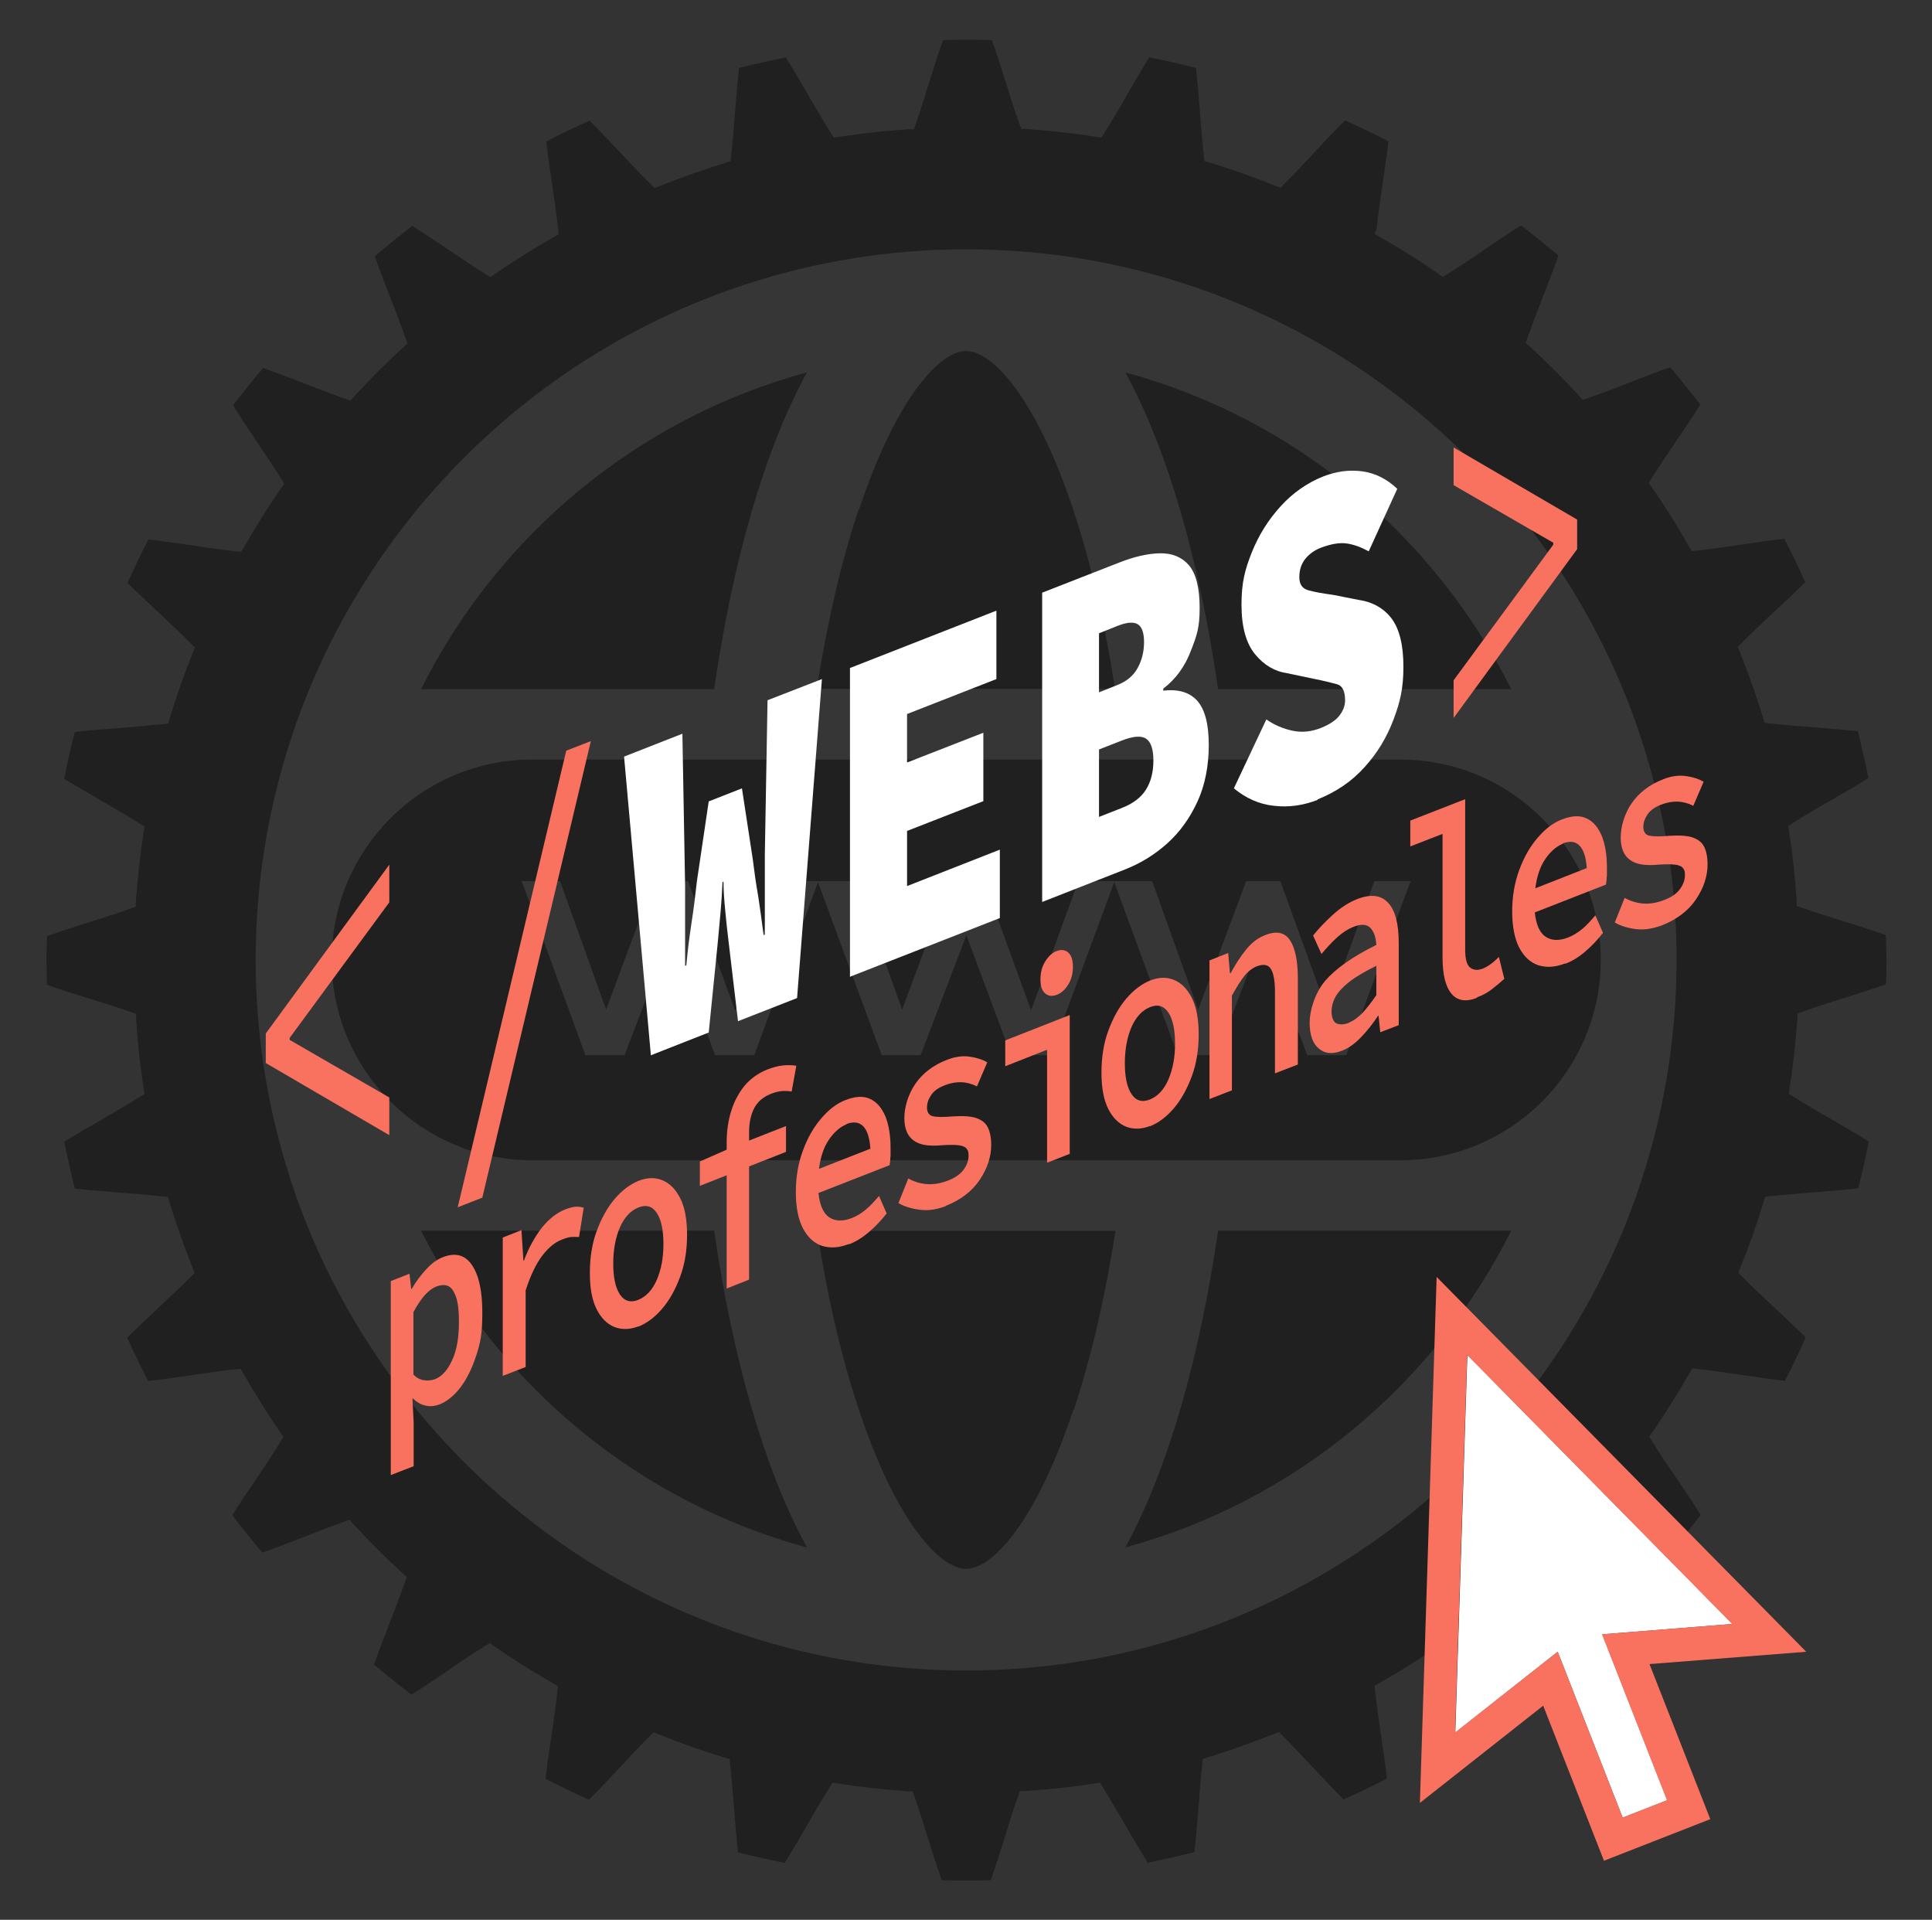
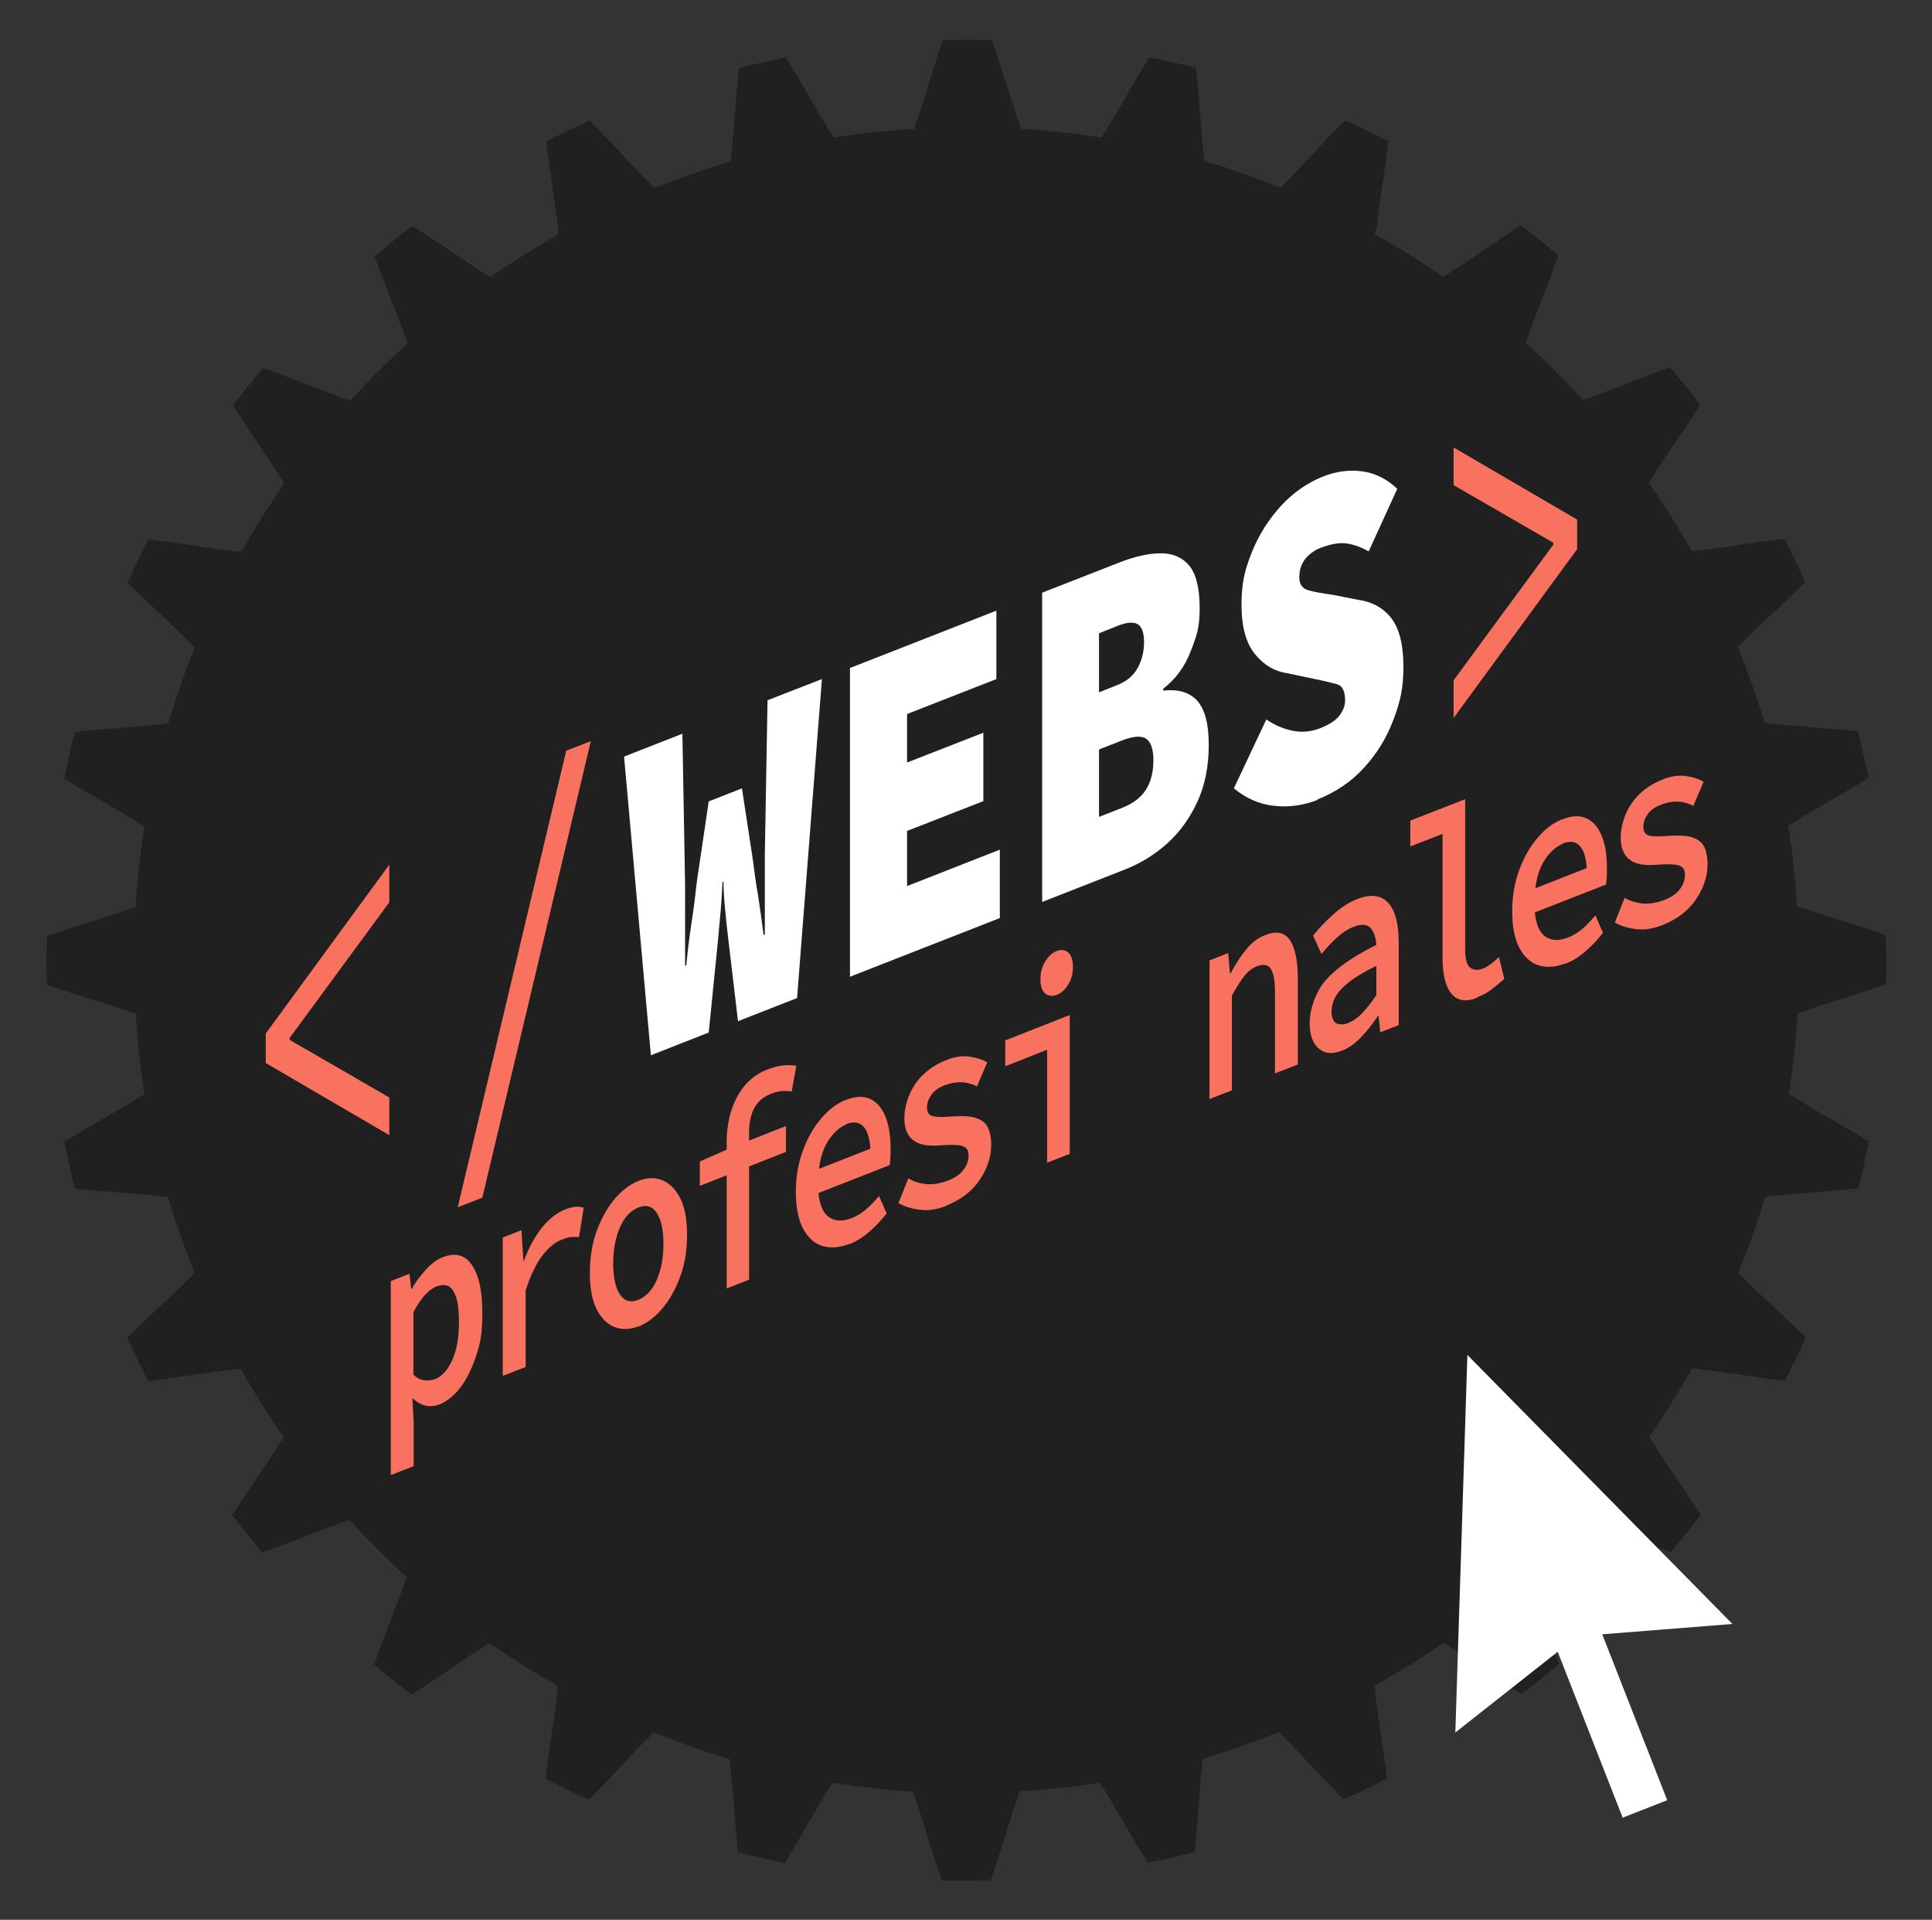
<svg xmlns="http://www.w3.org/2000/svg" id="Capa_1" data-name="Capa 1" version="1.1" viewBox="0 0 785.1 780">
  <rect x="0" y="0" width="785.1" height="780" fill="#333333" stroke="none" />
  <defs>
    <style>
      .cls-1 {
        fill: #f97260;
      }

      .cls-1, .cls-2, .cls-3, .cls-4 {
        stroke-width: 0px;
      }

      .cls-5 {
        opacity: .2;
      }

      .cls-2 {
        fill: #8f8e90;
      }

      .cls-3 {
        fill: #fff;
      }

      .cls-4 {
        fill: #202020;
      }
    </style>
  </defs>
  <path class="cls-4" d="M766.4,380.6c0,3.1.2,6.2.2,9.4s0,6.3-.2,9.4v.5c-5.3,1.9-11.3,3.7-17,5.6-5.9,1.8-11.8,3.7-17,5.6l-2,.7v2.1c-.8,10.3-1.8,19.6-3.2,28.4l-.3,2.1,1.8,1.1c4.9,3.1,10.3,6.3,15.8,9.4,5.1,3,10.3,6,14.9,8.9-1.3,6.7-2.7,12.9-4.3,19-5.5.6-11.7,1.1-17.7,1.6-6.2.5-12.4,1-18,1.6l-2.1.2-.6,2c-2.6,8.7-5.8,17.8-9.5,26.9l-.8,2,1.5,1.5c4,4.1,8.6,8.4,13.2,12.7,4.3,4.1,8.8,8.2,12.7,12.1-2.7,6-5.5,11.9-8.5,17.6-5.5-.6-11.7-1.5-17.6-2.4-6.1-.9-12.3-1.8-17.9-2.4l-2.1-.2-1.1,1.8c-4.8,8.4-9.9,16.5-15.2,24.2l-1.2,1.7,1.1,1.8c3,4.9,6.6,10.1,10.1,15.3,3.3,4.9,6.8,10,9.7,14.7-3.6,4.7-7.5,9.6-12.2,15.2-5.2-1.8-11-4-16.5-6.2-5.8-2.3-11.6-4.5-17-6.4l-2-.7-1.4,1.6c-6.5,7-13.3,13.9-20.2,20.2l-1.6,1.4.7,2c1.9,5.4,4.1,11.2,6.4,17,2.2,5.6,4.4,11.3,6.2,16.5-5.6,4.7-10.5,8.7-15.2,12.2-4.7-2.9-9.8-6.3-14.7-9.7-5.2-3.5-10.5-7.1-15.3-10.1l-1.8-1.1-1.7,1.2c-7.5,5.2-15.7,10.3-24.2,15.2l-2,1.2.2,2.1c.6,5.6,1.5,11.8,2.4,18,.9,5.9,1.8,12,2.4,17.5-5.7,3-11.6,5.8-17.6,8.5-3.9-3.9-8-8.3-12.1-12.6-4.3-4.6-8.6-9.2-12.7-13.3l-1.5-1.5-2,.8c-9.2,3.6-18.2,6.8-26.9,9.5l-2,.6-.2,2.1c-.7,5.6-1.1,11.8-1.6,18-.5,6-1,12.2-1.6,17.8-6,1.5-12.2,2.9-19,4.3-2.9-4.6-5.9-9.8-8.9-14.9-3.2-5.5-6.4-11-9.4-15.8l-1.1-1.8-2.1.3c-8.8,1.4-18.1,2.4-28.4,3.1h-2.1c0,0-.7,2.1-.7,2.1-1.9,5.3-3.7,11.1-5.5,17-1.8,5.8-3.7,11.8-5.6,17.1h-.3c-6.4.2-12.9.2-19.3,0h-.3c-1.9-5.3-3.8-11.3-5.6-17.1-1.8-5.9-3.7-11.7-5.5-17l-.7-2h-2.1c-10.3-.8-19.6-1.8-28.4-3.2l-2.1-.3-1.1,1.8c-3.1,4.9-6.3,10.3-9.4,15.8-3,5.1-6,10.3-8.9,15-6.8-1.4-13-2.8-19-4.3-.6-5.5-1.1-11.7-1.6-17.8-.5-6.2-1-12.4-1.6-18l-.2-2.1-2-.6c-8.7-2.6-17.8-5.8-26.9-9.5l-2-.8-1.5,1.5c-4.1,4-8.4,8.7-12.7,13.3-4,4.3-8.2,8.8-12.1,12.6-6-2.7-11.9-5.6-17.6-8.5.6-5.5,1.5-11.6,2.4-17.5.9-6.2,1.8-12.4,2.4-18l.2-2.1-1.8-1.1c-8.3-4.8-16.5-9.9-24.2-15.2l-1.7-1.2-1.8,1.1c-4.9,3-10.1,6.5-15.3,10.1-4.9,3.3-10,6.8-14.7,9.7-4.7-3.6-9.6-7.5-15.2-12.2,1.8-5.2,4.1-11,6.2-16.6,2.3-5.8,4.5-11.6,6.4-17l.7-2-1.6-1.4c-7-6.4-13.8-13.2-20.2-20.2l-1.4-1.6-2,.7c-5.4,1.9-11.2,4.1-17,6.4-5.6,2.2-11.3,4.4-16.5,6.2-4.7-5.6-8.6-10.5-12.2-15.2,2.9-4.7,6.4-9.8,9.7-14.7,3.5-5.2,7-10.4,10-15.3l1.1-1.8-1.2-1.7c-5.2-7.6-10.3-15.7-15.2-24.2l-1-1.8-2.1.2c-5.6.6-11.7,1.5-17.8,2.4-6,.9-12.1,1.8-17.7,2.4-2.9-5.7-5.8-11.6-8.5-17.6,3.9-3.9,8.3-8,12.6-12.1,4.6-4.3,9.2-8.6,13.3-12.7l1.5-1.5-.8-2c-3.6-9.1-6.8-18.2-9.5-26.9l-.6-2-2.1-.2c-5.6-.7-11.8-1.1-18-1.6-6-.5-12.2-1-17.7-1.6-1.5-6-2.9-12.3-4.3-19,4.6-2.9,9.9-6,15-8.9,5.5-3.2,10.9-6.3,15.8-9.4l1.8-1.1-.3-2.1c-1.4-8.8-2.4-18.1-3.1-28.4v-2.1c-.1,0-2.1-.7-2.1-.7-5.3-1.9-11.1-3.7-17-5.5-5.8-1.8-11.8-3.7-17.1-5.6v-.6c-.1-3.1-.2-6.2-.2-9.3s.1-6.2.2-9.3v-.6c5.3-1.9,11.3-3.7,17-5.6,5.9-1.8,11.8-3.7,17.1-5.6l2-.7v-2.1c.8-10.3,1.8-19.6,3.2-28.4l.3-2.1-1.8-1.1c-4.9-3.1-10.3-6.3-15.8-9.4-5.1-3-10.3-6-15-8.9,1.3-6.7,2.7-13,4.3-19,5.6-.7,11.8-1.1,17.9-1.6,6.2-.5,12.3-1,17.9-1.6l2.1-.2.6-2c2.7-8.8,5.8-17.8,9.5-26.9l.8-2-1.5-1.5c-4-4.1-8.6-8.4-13.2-12.7-4.3-4.1-8.8-8.2-12.7-12.1,2.7-5.9,5.5-11.8,8.5-17.6,5.5.6,11.7,1.5,17.7,2.4,6.1.9,12.3,1.8,17.9,2.4l2.1.2,1.1-1.8c4.8-8.5,10-16.6,15.2-24.2l1.2-1.7-1.1-1.8c-3-4.8-6.5-10-10-15.2-3.3-5-6.8-10.1-9.7-14.8,3.6-4.7,7.5-9.6,12.2-15.2,5.2,1.8,11,4.1,16.6,6.2,5.8,2.3,11.6,4.5,16.9,6.4l2,.7,1.4-1.6c6.4-7,13.2-13.8,20.2-20.2l1.6-1.4-.7-2c-1.9-5.4-4.1-11.2-6.4-17-2.2-5.6-4.4-11.3-6.2-16.5,5.6-4.7,10.5-8.7,15.2-12.3,4.7,2.9,9.8,6.4,14.8,9.7,5.2,3.5,10.4,7,15.2,10l1.8,1.1,1.7-1.2c7.5-5.2,15.7-10.3,24.2-15.2l1.8-1-.2-2.1c-.6-5.6-1.5-11.8-2.4-18-.9-5.9-1.8-12.1-2.4-17.6,5.7-3,11.6-5.8,17.6-8.5,3.9,3.9,8,8.3,12.1,12.6,4.3,4.6,8.7,9.3,12.8,13.3l1.5,1.5,2-.8c9.2-3.6,18.2-6.8,26.9-9.5l2-.6.2-2.1c.7-5.6,1.1-11.8,1.6-18,.5-6,1-12.2,1.6-17.8,6-1.5,12.3-2.9,19-4.3,2.9,4.6,5.9,9.8,8.9,14.9,3.2,5.5,6.4,11,9.5,15.9l1.1,1.8,2.1-.3c8.8-1.4,18.1-2.4,28.4-3.1h2.1c0,0,.7-2.1.7-2.1,1.9-5.3,3.7-11.1,5.5-17,1.8-5.8,3.7-11.8,5.6-17.1h.3c6.4-.2,12.9-.2,19.3,0h.3c1.9,5.3,3.7,11.3,5.6,17.1,1.8,5.9,3.7,11.8,5.6,17l.7,2h2.1c10.4.8,19.7,1.8,28.4,3.2l2.1.3,1.1-1.8c3.1-4.9,6.3-10.3,9.4-15.8,3-5.1,6-10.3,8.9-15,6.8,1.3,13,2.8,19,4.3.7,5.6,1.1,11.8,1.6,17.8.5,6.2,1,12.3,1.6,17.9l.2,2.1,2,.6c8.7,2.6,17.8,5.8,26.9,9.5l2,.8,1.5-1.5c4.1-4,8.4-8.7,12.7-13.3,4-4.3,8.2-8.8,12.1-12.6,5.9,2.7,11.8,5.5,17.6,8.5-.6,5.5-1.5,11.6-2.4,17.6-.9,6.2-1.8,12.3-2.4,18l-.8,2,1.8,1.1c8.5,4.8,16.6,9.9,24.2,15.2l1.7,1.2,1.8-1.1c4.9-3,10.1-6.5,15.3-10.1,4.9-3.3,10-6.8,14.7-9.7,4.7,3.6,9.6,7.5,15.2,12.2-1.8,5.2-4,10.9-6.2,16.5-2.3,5.8-4.5,11.7-6.4,17l-.7,2,1.6,1.4c7,6.5,13.8,13.3,20.2,20.2l1.4,1.6,2-.7c5.4-1.9,11.2-4.1,17.1-6.4,5.5-2.2,11.2-4.4,16.4-6.2,4.7,5.6,8.7,10.5,12.2,15.2-2.9,4.7-6.3,9.8-9.7,14.7-3.5,5.2-7.1,10.5-10.1,15.3l-1.1,1.8,1.2,1.7c5.3,7.6,10.4,15.7,15.2,24.2l1.1,1.8,2.1-.2c5.6-.6,11.7-1.5,17.8-2.4,6-.9,12.1-1.8,17.7-2.4,2.9,5.7,5.8,11.6,8.5,17.6-3.9,3.9-8.3,8.1-12.7,12.1-4.6,4.3-9.2,8.6-13.2,12.7l-1.5,1.5.8,2c3.6,9.1,6.8,18.2,9.5,26.9l.6,2,2.1.2c5.6.7,11.7,1.1,17.9,1.6,6.1.5,12.3,1,17.9,1.6,1.5,6.1,2.9,12.3,4.3,19-4.6,2.9-9.9,6-15,8.9-5.5,3.2-10.9,6.3-15.8,9.4l-1.8,1.1.3,2.1c1.4,8.8,2.4,18.1,3.1,28.4v2.1c0,0,2.1.7,2.1.7,5.3,1.9,11.2,3.7,17,5.5s11.8,3.7,17.1,5.6v.7Z" />
  <g class="cls-5">
-     <path class="cls-2" d="M665.2,295c-.2-.9-.6-1.8-.9-2.6-40.1-111.3-146.8-191.1-271.7-191.1s-231.6,79.8-271.7,191.1c-.4.8-.7,1.7-.9,2.6-10.4,29.8-16.1,61.7-16.1,95s5.7,65.2,16.1,95c.3.9.5,1.8.9,2.6,40.1,111.3,146.8,191.1,271.7,191.1s231.6-79.8,271.7-191.1c.4-.8.7-1.7.9-2.6,10.4-29.8,16.1-61.7,16.1-95s-5.7-65.2-16.1-95ZM614.1,280h-119.1c-7.4-50.8-20-96.3-37.7-128.7,68.7,18.6,125.6,66.2,156.8,128.7ZM349.1,207c14.8-44.5,32.5-64.4,43.5-64.4s28.7,19.9,43.5,64.4c7.1,21.4,12.9,46.1,17,72.9h-121.2c4.2-26.8,9.9-51.5,17-72.9ZM327.9,151.3c-17.7,32.4-30.3,77.9-37.7,128.7h-119.1c31.2-62.5,88.1-110.1,156.8-128.7ZM171.1,500h119.1c7.4,50.8,20,96.3,37.7,128.7-68.7-18.6-125.6-66.2-156.8-128.7ZM436.1,573c-14.8,44.5-32.5,64.4-43.5,64.4s-28.7-19.9-43.5-64.4c-7.2-21.5-12.9-46.1-17-72.9h121.2c-4.2,26.8-9.9,51.5-17,72.9ZM457.3,628.7c17.7-32.4,30.3-77.9,37.7-128.7h119.1c-31.2,62.5-88.1,110.1-156.8,128.7ZM569.1,471.4H216.2c-44.9,0-81.4-36.5-81.4-81.4s36.5-81.4,81.4-81.4h352.9c44.9,0,81.4,36.5,81.4,81.4s-36.5,81.4-81.4,81.4Z" />
-     <polygon class="cls-2" points="539.3 410.5 520.3 358 506.4 358 486.9 410.2 468.2 358 452.9 358 452.6 358 438.2 358 419 410.5 399.9 358 386 358 366.6 410.2 347.9 358 332.6 358 332.3 358 317.9 358 298.7 410.5 279.6 358 265.7 358 246.3 410.2 227.6 358 212 358 237.9 428.7 253.8 428.7 272.4 380 290.6 428.7 306.5 428.7 332.4 358.4 358.3 428.7 374.1 428.7 392.7 380 410.9 428.7 426.8 428.7 452.8 358.4 478.6 428.7 494.5 428.7 513 380 531.2 428.7 547.1 428.7 573.2 358 558.5 358 539.3 410.5" />
-   </g>
+     </g>
  <g>
    <polygon class="cls-3" points="704 659.8 596.3 550.5 591.4 703.9 633 671.1 659.4 738.5 677.5 731.4 651.1 664 704 659.8" />
-     <path class="cls-1" d="M733.9,671l-150.1-152.2-6.8,213.7,50.1-39.5,24.7,63,43.2-16.9-24.7-63,63.6-5ZM659.4,738.5l-26.4-67.4-41.7,32.8,4.9-153.4,107.7,109.3-52.9,4.2,26.4,67.4-18.1,7.1Z" />
  </g>
  <g>
    <g>
      <path class="cls-1" d="M158.2,461.2l-50.2-29.3v-12l50.2-68.6v15.3l-40.5,55.1v.8l40.5,23.4v15.3Z" />
      <path class="cls-1" d="M186,490.5l44.1-185.5,10-3.9-44.1,185.5-10,3.9Z" />
      <path class="cls-3" d="M264.5,428.8l-10.9-121.4,23.7-9.3,1.1,61.8v32.5l.5-.2c.5-5.6,1.2-11.3,2.1-17.2.9-5.8,1.6-11.5,2.2-17l4.8-32.4,13.5-5.3,4.4,28.8c.6,4.9,1.3,9.9,2.2,15,.8,5.1,1.5,10.4,2.2,15.8l.5-.2v-32.5l1.1-62.7,22.1-8.6-10.1,129.6-24,9.4-3.9-32.9c-.5-3.9-.9-8-1.3-12.1s-.7-8-.7-11.7l-.4.2c-.2,3.8-.4,7.9-.8,12.3-.4,4.4-.8,8.7-1.2,13l-3.6,35.8-23.4,9.2Z" />
      <path class="cls-3" d="M345.4,397.1v-125.7l59.5-23.3v27.8l-36.3,14.2v19.7l31-12.1v27.8l-31,12.1v22.4l37.7-14.8v27.8l-60.8,23.8Z" />
      <path class="cls-3" d="M423.5,366.5v-125.7l31.2-12.2c6.1-2.4,11.6-3.7,16.6-3.8,5-.1,8.9,1.5,11.8,4.8,2.9,3.4,4.4,9.2,4.4,17.4s-1.2,11.3-3.6,17.5c-2.4,6.3-6.1,11.4-11.2,15.3v.8c6.2-.7,10.8.7,13.9,4.2,3.1,3.6,4.6,9.5,4.6,17.9s-1.5,16.3-4.6,23c-3.1,6.7-7.1,12.3-12.2,16.9-5.1,4.6-10.8,8.1-17.1,10.6l-33.9,13.3ZM446.6,281.3l7.5-3c3.8-1.5,6.5-3.8,8.2-6.9,1.7-3.1,2.6-6.6,2.6-10.5s-.9-6.3-2.6-7.3c-1.7-1-4.4-.8-8.2.7l-7.5,3v24ZM446.6,331.9l9.2-3.6c4.6-1.8,7.9-4.3,9.9-7.5,2-3.2,3-7.2,3-11.8s-1-7.6-3-8.9c-2-1.3-5.3-1-9.9.8l-9.2,3.6v27.5Z" />
      <path class="cls-3" d="M535.4,325c-5.7,2.2-11.6,3.1-17.6,2.4-6-.6-11.4-3-16.4-7.1l13.2-28c3.3,2.3,6.9,3.8,10.7,4.6,3.8.8,7.7.4,11.6-1.2,3.5-1.4,6-3.1,7.5-5.1,1.5-2,2.2-4,2.2-6.1,0-3.7-1.1-5.9-3.3-6.5-2.2-.6-5.3-1.4-9.4-2.2l-10.9-2.3c-5-.7-9.4-3.3-13-7.7-3.6-4.4-5.5-11.1-5.5-20.1s1.4-14.3,4.2-21.3c2.8-7,6.7-13.2,11.7-18.7,5-5.5,10.9-9.6,17.5-12.2,5.2-2,10.4-2.7,15.7-2,5.2.7,10,3.1,14.2,7.1l-11.6,25.4c-3.1-1.7-6.1-2.8-9-3.2-2.9-.4-6.4.2-10.6,1.8-2.5,1-4.6,2.5-6.2,4.5-1.6,2-2.4,4.5-2.4,7.4s1.2,4.6,3.6,5.3c2.4.7,5.8,1.3,10.2,1.9l10.1,2c5.8.8,10.4,3.4,13.6,7.6,3.2,4.3,4.8,10.8,4.8,19.6s-1.3,14.2-4,21.4c-2.7,7.2-6.6,13.7-11.8,19.4-5.2,5.8-11.6,10.1-19.1,13.1Z" />
      <path class="cls-1" d="M590.7,291.7v-15.3l40.5-55.1v-.8l-40.5-23.4v-15.3l50.2,29.3v12l-50.2,68.6Z" />
    </g>
    <g>
      <path class="cls-1" d="M158.8,599.2v-78.7l7.6-3,.7,6.2h.2c1.7-3,3.7-5.6,5.9-8,2.2-2.4,4.4-4,6.7-4.9,5.1-2,9.1-1,11.9,3.2,2.8,4.1,4.2,10.5,4.2,19.3s-.8,12.3-2.5,17.5c-1.7,5.2-3.8,9.5-6.4,12.9-2.6,3.4-5.5,5.7-8.5,6.9-1.8.7-3.7.9-5.6.5-1.9-.4-3.6-1.4-5.2-2.9h-.2c0,0,.5,9.8.5,9.8v17.7l-9.3,3.6ZM176.7,560.4c2.8-1.1,5.2-3.7,7-7.7,1.9-4,2.8-9.2,2.8-15.6s-.7-9.8-2.2-12.4c-1.4-2.6-3.8-3.2-7-2-1.5.6-3,1.7-4.6,3.4-1.5,1.7-3.1,4-4.7,7v25.4c1.4,1.4,2.9,2.1,4.5,2.3,1.5.2,2.9,0,4.1-.4Z" />
      <path class="cls-1" d="M204.3,559.2v-56.4l7.6-3,.8,12.4h.2c2-5.4,4.5-9.8,7.3-13.4,2.9-3.6,6-6,9.4-7.4,1.6-.6,3-1,4.1-1.1,1.1-.1,2.3,0,3.5.4l-1.9,11.9c-1.3-.1-2.4-.1-3.4,0-1,.1-2.2.5-3.7,1.1-2.7,1-5.3,3.2-7.8,6.4-2.5,3.3-4.8,8-6.8,14.2v31.1l-9.3,3.6Z" />
      <path class="cls-1" d="M259.4,538.9c-3.4,1.3-6.6,1.4-9.6.3-3-1.2-5.5-3.6-7.3-7.2-1.9-3.7-2.8-8.6-2.8-14.8s.9-12,2.8-17.1c1.9-5.1,4.3-9.5,7.3-13,3-3.5,6.2-5.9,9.6-7.3,3.5-1.4,6.7-1.5,9.7-.3,3,1.2,5.4,3.6,7.3,7.3,1.9,3.7,2.8,8.7,2.8,14.9s-.9,11.9-2.8,17c-1.9,5.1-4.3,9.5-7.3,13-3,3.5-6.2,5.9-9.7,7.3ZM259.4,528.1c3.2-1.3,5.7-4,7.5-8.1,1.8-4.2,2.7-9,2.7-14.6s-.9-9.9-2.7-12.6c-1.8-2.7-4.3-3.5-7.5-2.2-3.2,1.3-5.7,4-7.5,8.1-1.8,4.2-2.7,9.1-2.7,14.7s.9,9.8,2.7,12.5c1.8,2.7,4.3,3.5,7.5,2.2Z" />
      <path class="cls-1" d="M295.3,523.5v-46l-10.9,4.3v-9.9l10.9-4.8v-3.1c0-4.4.6-8.6,1.8-12.5,1.2-3.9,3-7.3,5.4-10.3,2.5-3,5.6-5.2,9.4-6.7,2.1-.8,4.2-1.4,6.1-1.6,1.9-.2,3.8-.2,5.6.1l-1.9,10.5c-1.4-.3-2.8-.3-4.2-.2-1.4.2-2.8.5-4.4,1.2-3,1.2-5.2,3.1-6.6,5.7-1.4,2.7-2.1,6-2.1,9.9v3.3l15-5.9v10.5l-15,5.9v46l-9.1,3.6Z" />
      <path class="cls-1" d="M345,505.4c-4,1.6-7.6,1.8-10.9.8-3.3-1.1-5.8-3.4-7.8-7.1-1.9-3.7-2.9-8.6-2.9-14.8s1-11.8,2.9-16.9c1.9-5.2,4.4-9.5,7.5-13.1,3.1-3.6,6.4-6.1,9.9-7.4,3.9-1.5,7.2-1.7,9.9-.4,2.7,1.2,4.7,3.6,6.2,7.1,1.4,3.5,2.1,7.8,2.1,13s0,2.6-.1,3.8c0,1.2-.2,2.2-.3,3l-28.9,11.3c.5,5,2,8.3,4.4,9.9,2.4,1.6,5.5,1.7,9.1.3,2.1-.8,4-2,5.8-3.5,1.8-1.5,3.5-3.4,5.3-5.5l3.1,7.1c-2.1,2.7-4.4,5.2-7.1,7.5s-5.4,4-8.3,5.1ZM344,456.8c-2.7,1.1-5.1,3.2-7.2,6.3-2.1,3.1-3.4,7.1-4,11.8l20.9-8.2c-.3-4.5-1.3-7.5-3-9.2-1.7-1.6-3.9-1.9-6.8-.8Z" />
      <path class="cls-1" d="M384.4,490c-3.7,1.4-7.2,2-10.6,1.5-3.4-.4-6.3-1.3-8.7-2.7l4-10c2.3,1.3,4.9,2.1,7.6,2.3s5.7-.3,8.9-1.6c2.7-1.1,4.7-2.5,6-4.3,1.3-1.8,2-3.7,2-5.6s-.3-2.2-.8-2.9c-.5-.7-1.6-1.2-3.2-1.4-1.6-.2-3.9-.2-6.9,0-5.2.5-9.1-.1-11.5-2-2.5-1.8-3.7-4.9-3.7-9.1s1.5-9.6,4.5-13.9c3-4.3,7.3-7.6,12.8-9.7,3.3-1.3,6.3-1.7,9.2-1.3,2.9.4,5.3,1.2,7.2,2.3l-4.2,9.8c-1.9-1-4-1.6-6.2-1.7-2.2-.1-4.5.3-6.8,1.2-2.6,1-4.5,2.3-5.6,4-1.1,1.6-1.7,3.3-1.7,5.1s.8,3.2,2.4,3.5c1.6.4,4.2.4,7.8.1,4.2-.3,7.5-.1,9.7.6,2.3.8,3.9,2,4.8,3.8.9,1.8,1.4,4.2,1.4,7.2,0,4.8-1.6,9.6-4.7,14.2-3.1,4.6-7.7,8.1-13.7,10.5Z" />
      <path class="cls-1" d="M425.5,472.5v-46l-17,6.7v-10.5l26.2-10.3v56.4l-9.2,3.6ZM429.4,404.2c-1.9.7-3.4.5-4.7-.6-1.3-1.1-1.9-3-1.9-5.7s.6-5.1,1.9-7.2c1.3-2.1,2.8-3.6,4.7-4.3,1.9-.7,3.4-.5,4.7.6,1.3,1.2,1.9,3.1,1.9,5.8s-.6,5.1-1.9,7.2c-1.3,2.1-2.8,3.5-4.7,4.2Z" />
-       <path class="cls-1" d="M467.3,457.5c-3.4,1.3-6.6,1.4-9.6.3-3-1.2-5.5-3.6-7.3-7.2-1.9-3.7-2.8-8.6-2.8-14.8s.9-12,2.8-17.1c1.9-5.1,4.3-9.5,7.3-13,3-3.5,6.2-5.9,9.6-7.3,3.5-1.4,6.7-1.5,9.7-.3,3,1.2,5.4,3.6,7.3,7.3,1.9,3.7,2.8,8.7,2.8,14.9s-.9,11.9-2.8,17c-1.9,5.1-4.3,9.5-7.3,13-3,3.5-6.2,5.9-9.7,7.3ZM467.3,446.7c3.2-1.3,5.7-4,7.5-8.1,1.8-4.2,2.7-9,2.7-14.6s-.9-9.9-2.7-12.6c-1.8-2.7-4.3-3.5-7.5-2.2-3.2,1.3-5.7,4-7.5,8.1-1.8,4.2-2.7,9.1-2.7,14.7s.9,9.8,2.7,12.5,4.3,3.5,7.5,2.2Z" />
      <path class="cls-1" d="M491.5,446.6v-56.4l7.6-3,.7,8.2h.3c1.9-3.5,3.9-6.7,6.2-9.5,2.3-2.9,4.9-4.9,7.9-6,4.5-1.8,7.9-1.1,10,2.1,2.1,3.1,3.2,8.4,3.2,15.6v34.9l-9.3,3.6v-33.2c0-4.5-.6-7.6-1.7-9.3-1.1-1.7-3-2-5.7-1-1.9.8-3.6,2.1-5.1,4-1.5,1.9-3.1,4.5-5,7.9v38.5l-9.3,3.6Z" />
      <path class="cls-1" d="M545.3,426.9c-3.8,1.5-7,1.2-9.4-.9-2.5-2.1-3.7-5.6-3.7-10.5s2.1-12,6.3-17c4.2-4.9,11.1-9.8,20.8-14.6-.2-3.1-1-5.4-2.4-6.9-1.4-1.5-3.8-1.7-7-.4-2.2.9-4.4,2.3-6.6,4.3-2.2,2-4.3,4.3-6.3,6.7l-3.4-7.5c2.3-2.9,5.1-5.8,8.2-8.6,3.1-2.8,6.4-4.9,9.7-6.2,5.4-2.1,9.6-1.7,12.5,1.4,2.9,3,4.4,8.5,4.4,16.4v33.4l-7.5,2.9-.7-6.7h-.2c-2.1,3.2-4.4,6.1-6.9,8.7-2.5,2.6-5.1,4.5-7.8,5.5ZM548.1,415.5c2-.8,3.9-2.2,5.7-4.1,1.8-2,3.7-4.4,5.5-7.1v-11.9c-4.7,2.3-8.4,4.5-11,6.5-2.6,2.1-4.5,4.1-5.6,6.1-1.1,2-1.6,4-1.6,6.1s.7,4.1,2,4.7c1.4.6,3,.5,5-.2Z" />
      <path class="cls-1" d="M600.2,405.4c-4.5,1.8-8,1.2-10.4-1.7-2.4-2.9-3.6-7.8-3.6-14.8v-50.1l-13.1,5.1v-10.5l22.3-8.7v61.2c0,3.8.7,6.2,2,7.2,1.4,1.1,3,1.2,5,.5,2.1-.8,4.3-2.4,6.7-4.8l2.2,8.9c-1.9,1.7-3.7,3.2-5.3,4.4-1.6,1.2-3.5,2.3-5.8,3.1Z" />
      <path class="cls-1" d="M636.1,391.4c-4,1.6-7.6,1.8-10.9.8-3.3-1.1-5.8-3.4-7.8-7.1-1.9-3.7-2.9-8.6-2.9-14.8s1-11.8,2.9-16.9c1.9-5.2,4.4-9.5,7.5-13.1,3.1-3.6,6.4-6.1,9.9-7.4,3.9-1.5,7.2-1.7,9.9-.4,2.7,1.2,4.7,3.6,6.2,7.1,1.4,3.5,2.1,7.8,2.1,13s0,2.6-.1,3.8c0,1.2-.2,2.2-.3,3l-28.9,11.3c.5,5,2,8.3,4.4,9.9,2.4,1.6,5.5,1.7,9.1.3,2.1-.8,4-2,5.8-3.5,1.8-1.5,3.5-3.4,5.3-5.5l3.1,7.1c-2.1,2.7-4.4,5.2-7.1,7.5-2.6,2.3-5.4,4-8.3,5.1ZM635.1,342.8c-2.7,1.1-5.1,3.2-7.2,6.3-2.1,3.1-3.4,7.1-4,11.8l20.9-8.2c-.3-4.5-1.3-7.5-3-9.2s-3.9-1.9-6.8-.8Z" />
      <path class="cls-1" d="M675.5,375.9c-3.7,1.4-7.2,2-10.6,1.6-3.4-.4-6.3-1.3-8.7-2.7l4-10c2.3,1.3,4.9,2.1,7.6,2.3,2.7.2,5.7-.3,8.9-1.6,2.7-1.1,4.7-2.5,6-4.3,1.3-1.8,2-3.7,2-5.6s-.3-2.2-.8-2.9c-.5-.7-1.6-1.2-3.2-1.4-1.6-.2-3.9-.2-6.9,0-5.2.5-9.1-.1-11.5-2-2.5-1.8-3.7-4.9-3.7-9.1s1.5-9.6,4.5-13.9c3-4.3,7.3-7.6,12.8-9.7,3.2-1.3,6.3-1.7,9.2-1.3,2.9.4,5.3,1.2,7.2,2.3l-4.2,9.8c-1.9-1-4-1.6-6.2-1.7-2.2-.1-4.5.3-6.8,1.2-2.6,1-4.5,2.3-5.6,4-1.1,1.6-1.7,3.3-1.7,5.1s.8,3.2,2.4,3.5c1.6.4,4.2.4,7.8.1,4.2-.3,7.5-.1,9.7.6,2.3.8,3.9,2,4.8,3.8.9,1.8,1.4,4.2,1.4,7.2,0,4.8-1.6,9.6-4.7,14.2-3.1,4.6-7.7,8.1-13.7,10.5Z" />
    </g>
  </g>
</svg>